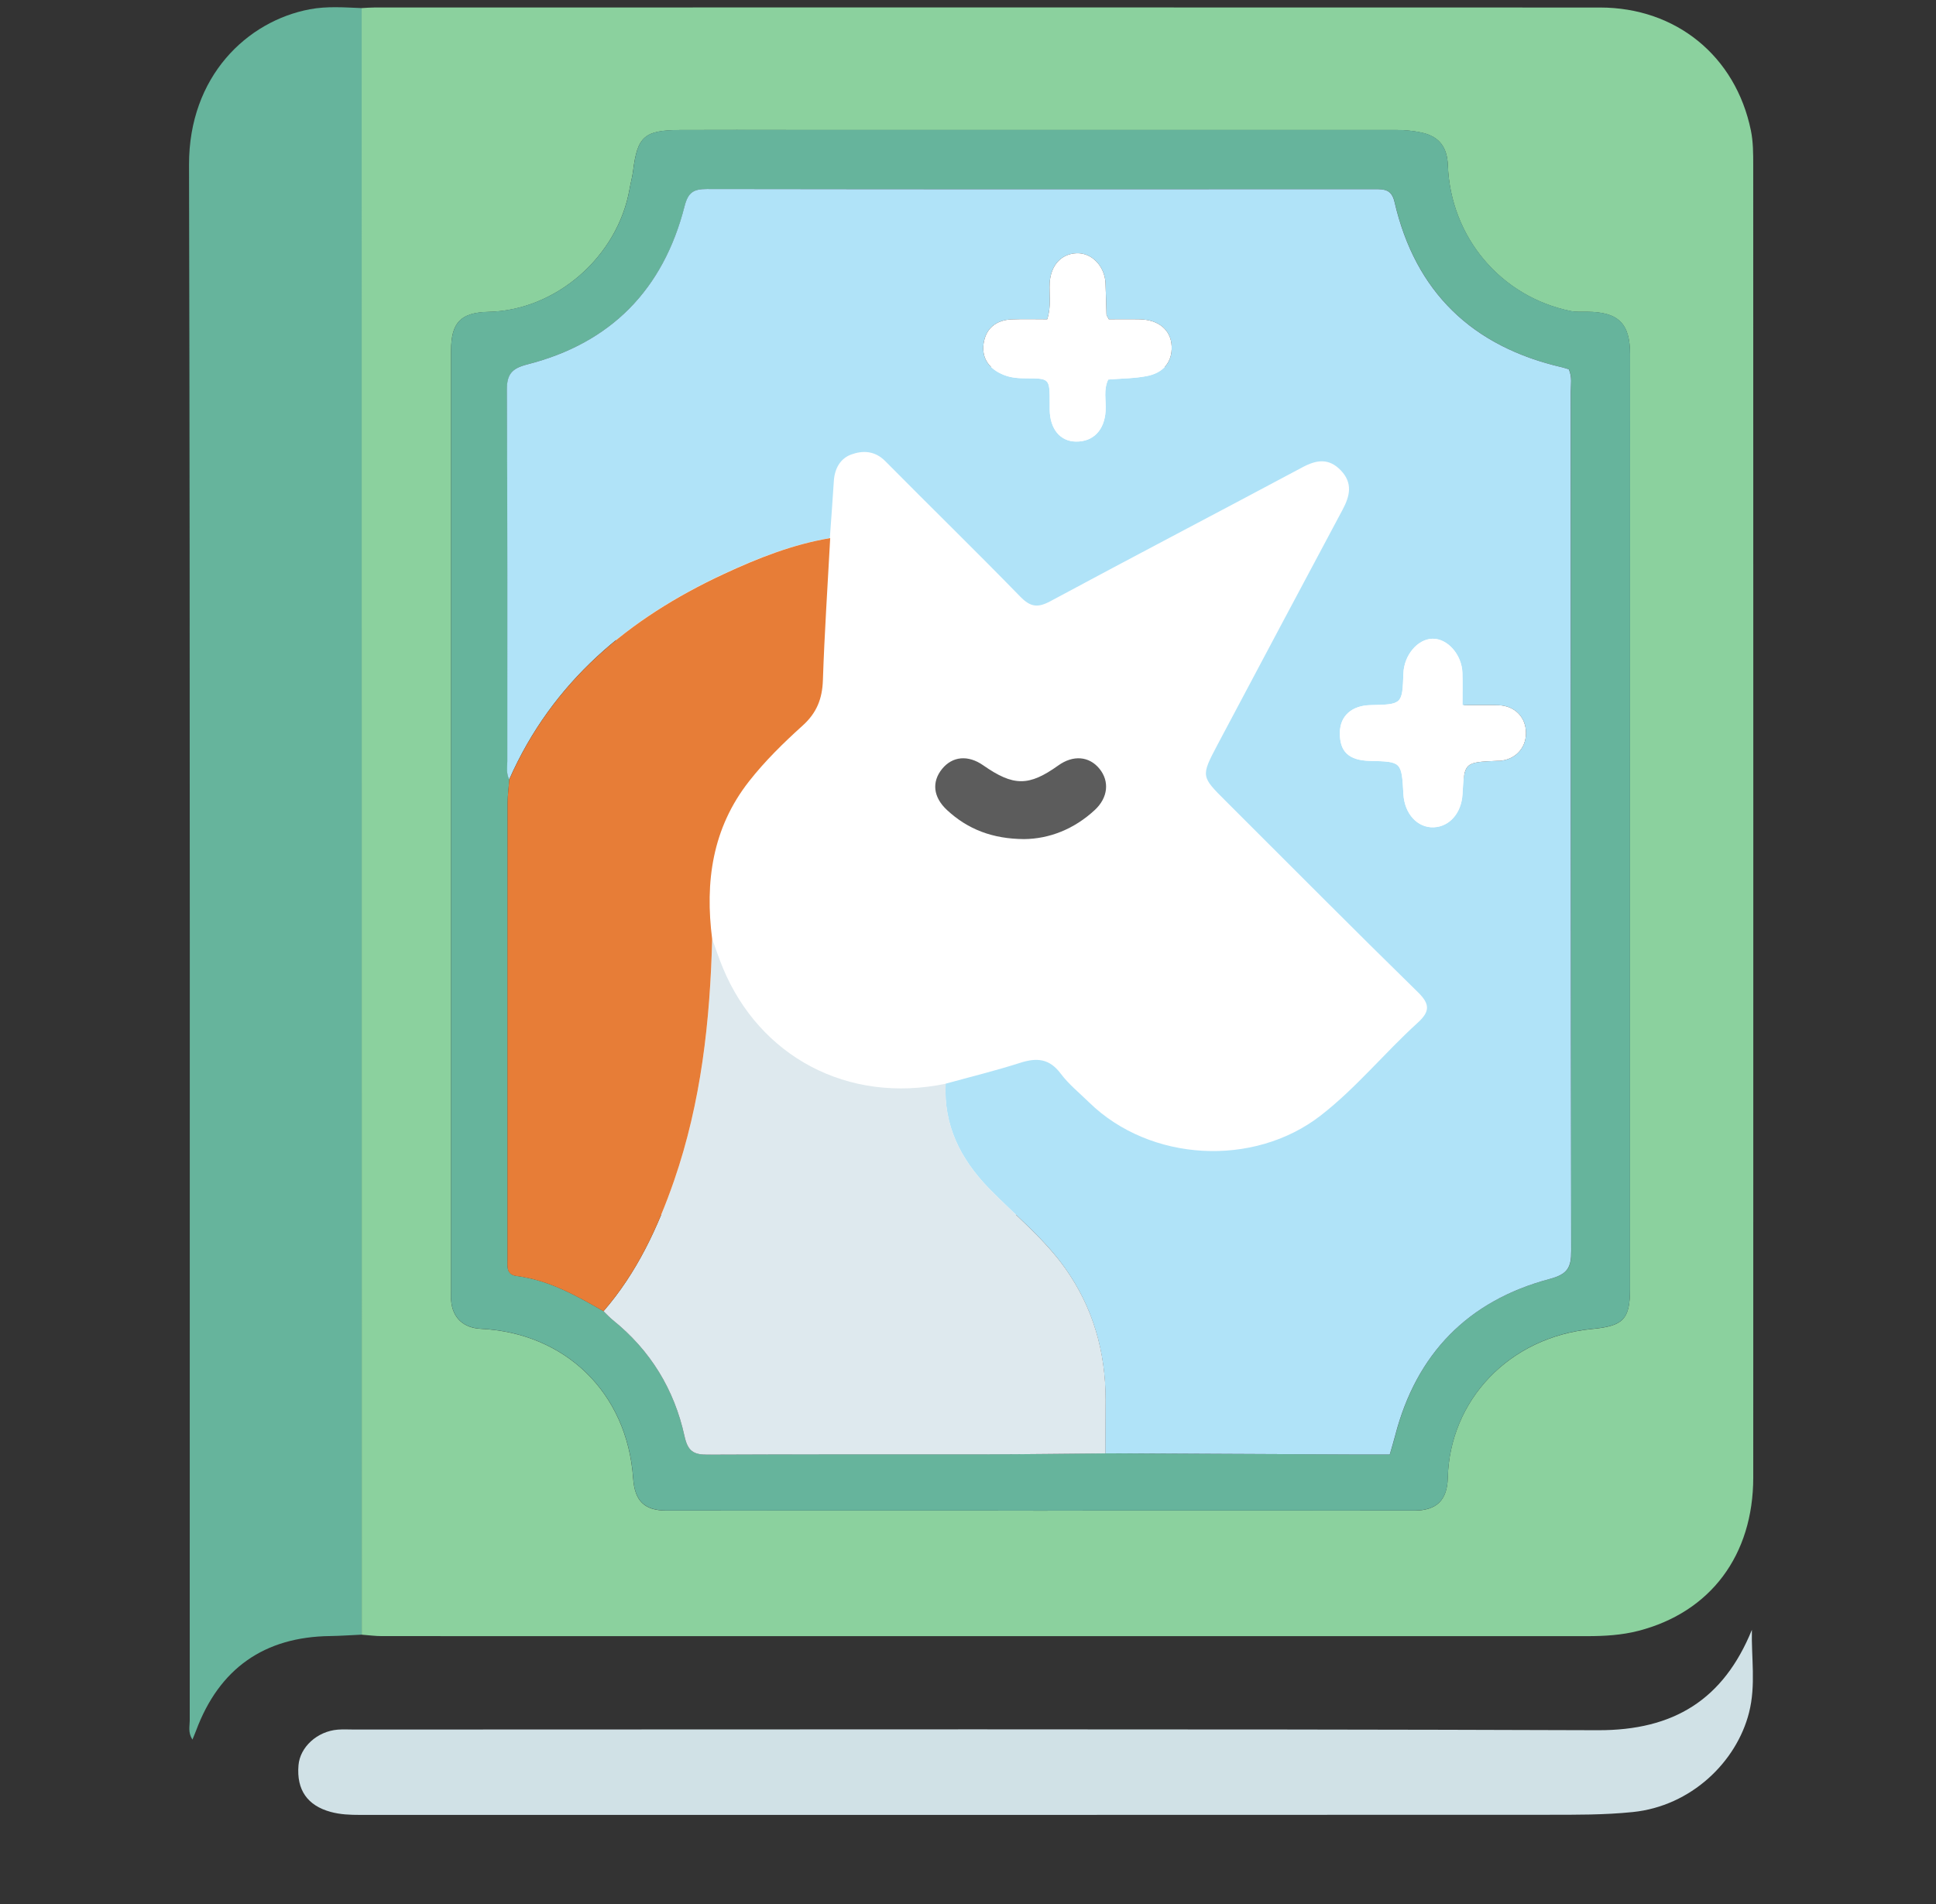
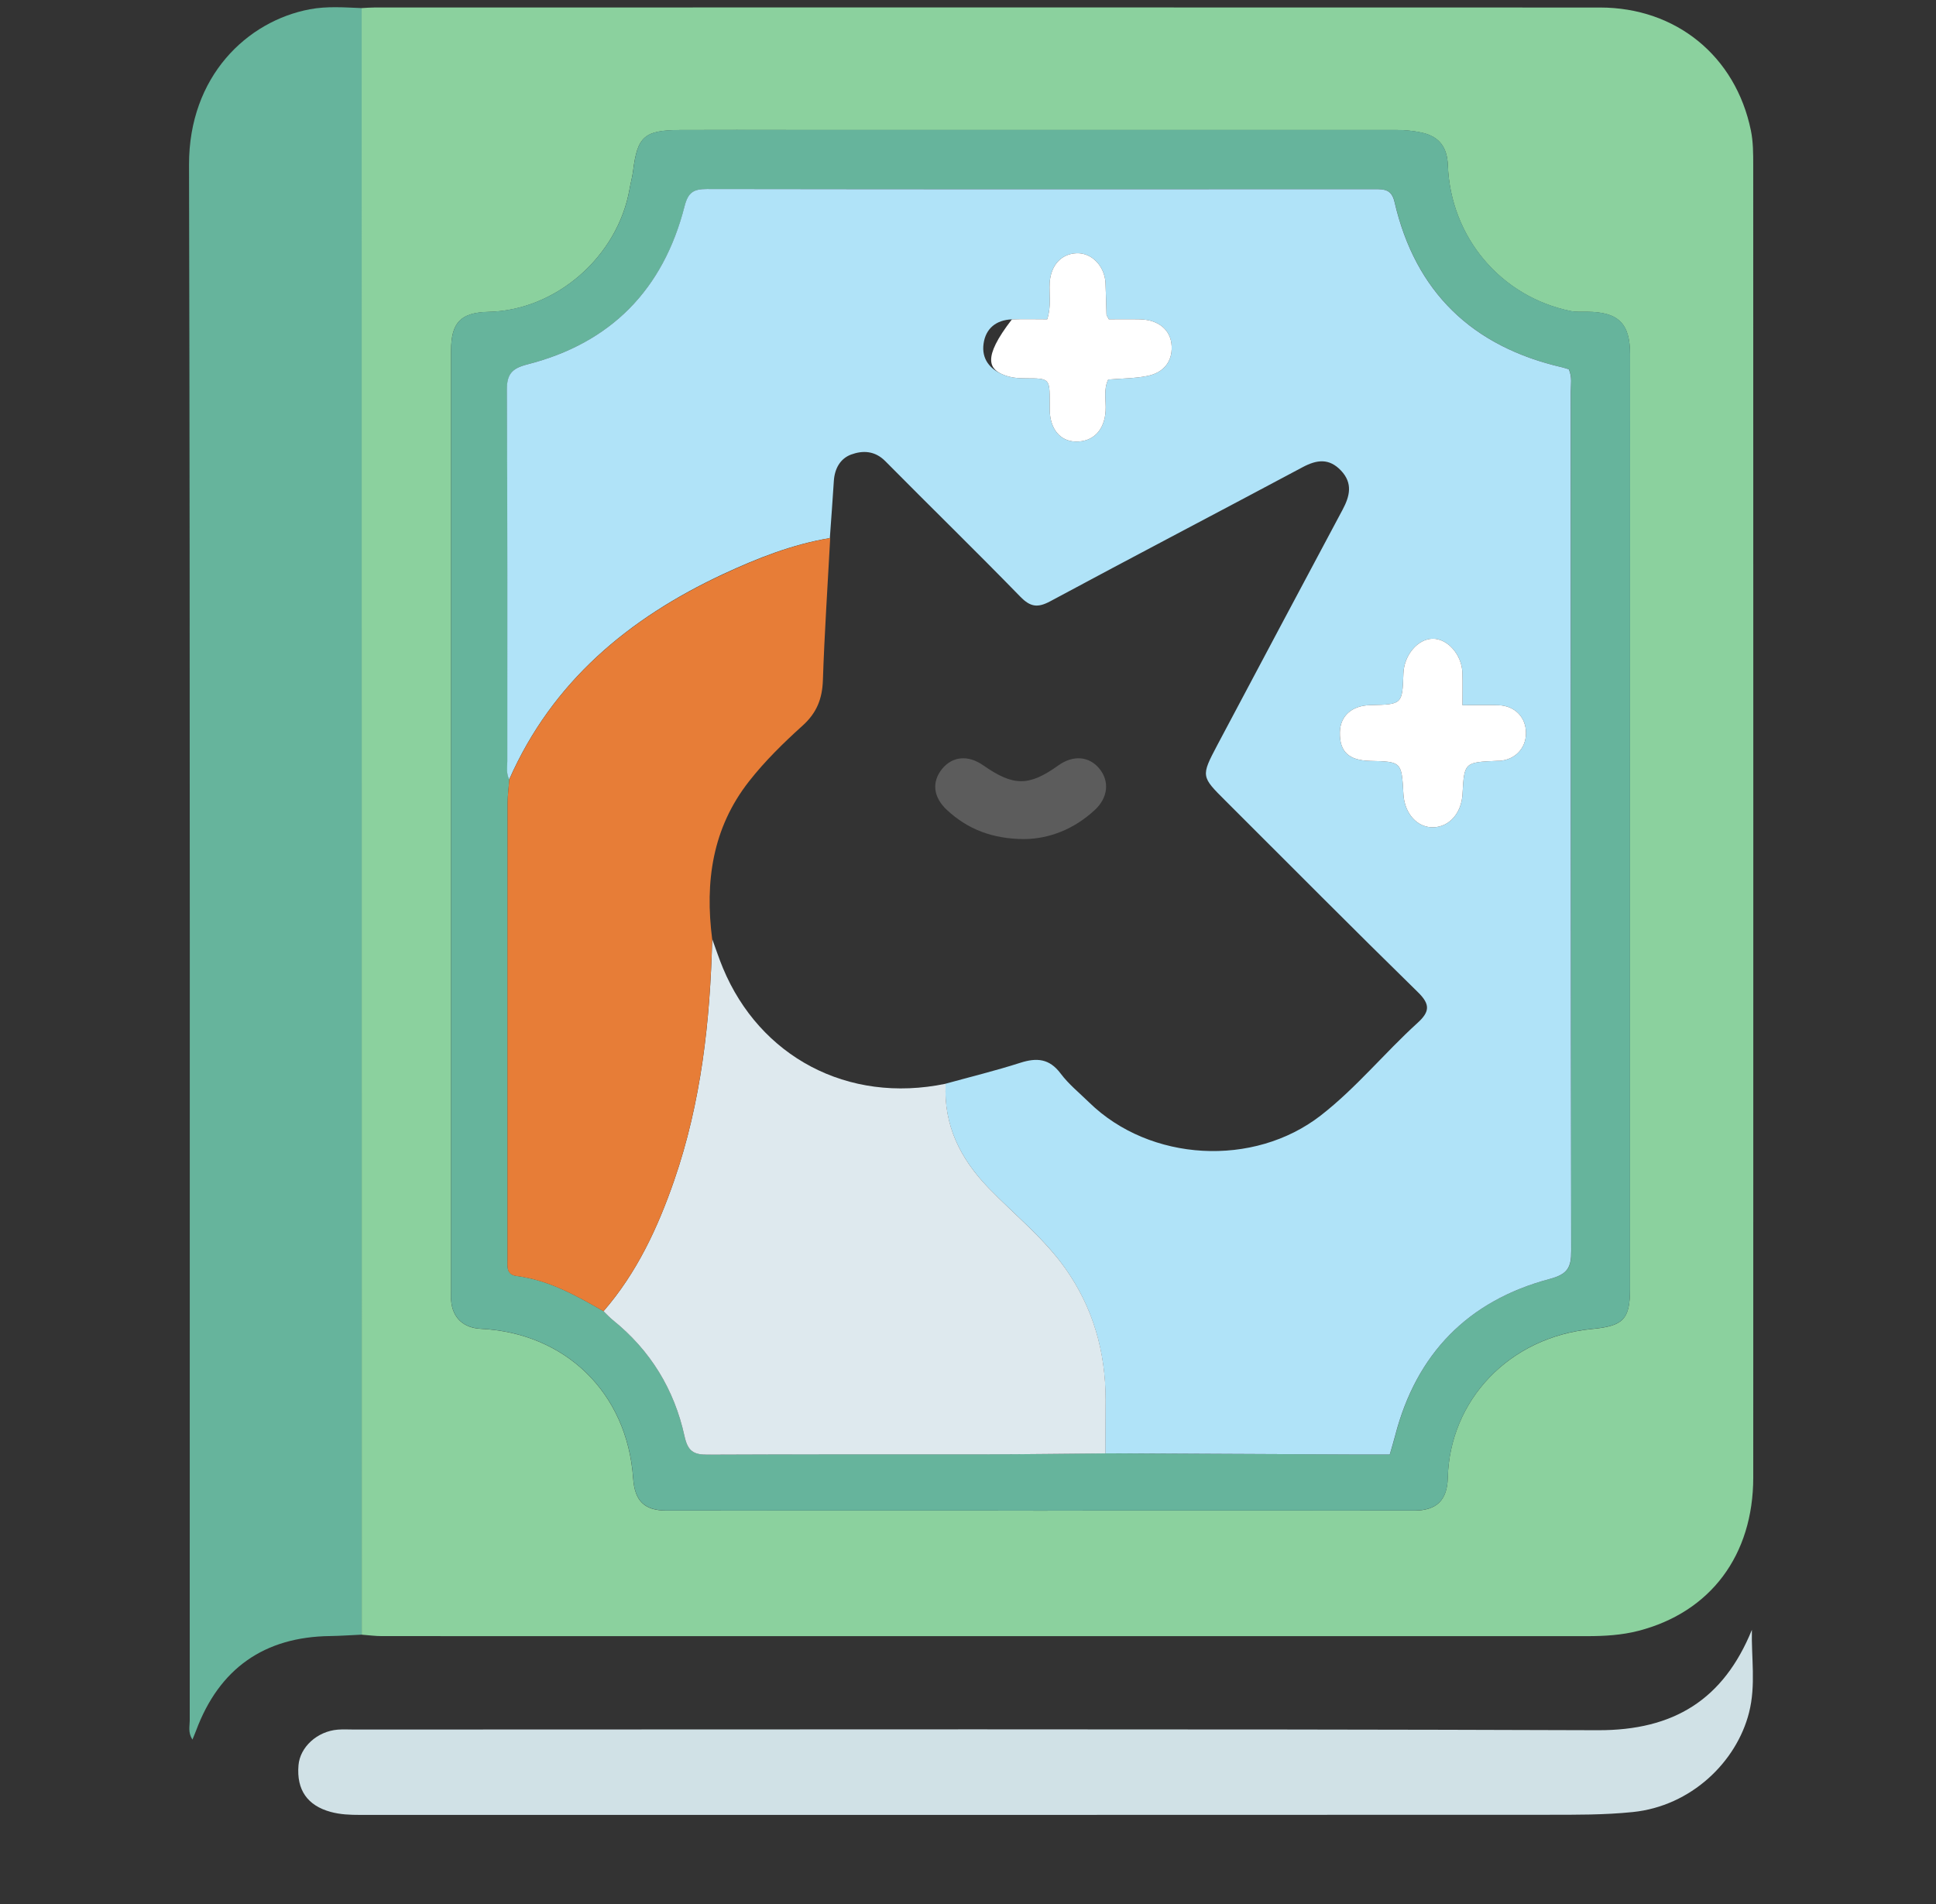
<svg xmlns="http://www.w3.org/2000/svg" width="61" height="60" viewBox="0 0 61 60" fill="none">
  <rect x="0" y="0" width="61" height="60" fill="#333333" stroke="none" />
  <path d="M11.395 0.255C11.531 0.248 11.667 0.236 11.805 0.236C24.675 0.234 37.545 0.233 50.416 0.237C52.811 0.239 54.686 1.769 55.167 4.109C55.241 4.467 55.241 4.845 55.241 5.214C55.244 18.995 55.245 32.775 55.242 46.556C55.242 49.008 53.898 50.802 51.627 51.391C51.097 51.528 50.55 51.559 50.002 51.559C37.347 51.559 24.691 51.559 12.036 51.558C11.823 51.558 11.609 51.528 11.397 51.513C11.395 34.427 11.395 17.341 11.395 0.255ZM51.359 25.95C51.359 21.019 51.359 16.089 51.359 11.158C51.359 10.192 50.992 9.833 50.011 9.825C49.836 9.823 49.655 9.836 49.486 9.802C47.284 9.352 45.702 7.469 45.619 5.209C45.598 4.662 45.369 4.302 44.789 4.178C44.517 4.12 44.253 4.097 43.98 4.097C37.653 4.097 31.326 4.097 24.998 4.097C23.808 4.097 22.616 4.092 21.425 4.098C20.3 4.103 20.083 4.302 19.947 5.389C19.923 5.581 19.869 5.769 19.836 5.959C19.462 8.089 17.517 9.783 15.394 9.828C14.519 9.847 14.213 10.161 14.213 11.05C14.213 20.911 14.213 30.773 14.213 40.634C14.213 40.752 14.206 40.869 14.214 40.984C14.258 41.533 14.605 41.848 15.156 41.875C17.788 42.005 19.759 43.862 19.95 46.591C20 47.294 20.297 47.603 21.006 47.603C28.856 47.606 36.706 47.606 44.556 47.603C45.267 47.603 45.598 47.272 45.616 46.578C45.675 44.142 47.533 42.133 50.167 41.88C51.138 41.786 51.358 41.581 51.358 40.628C51.359 35.733 51.359 30.842 51.359 25.95Z" fill="#8BD19E" />
  <path d="M11.395 0.255C11.395 17.34 11.395 34.426 11.395 51.512C11.066 51.526 10.736 51.551 10.405 51.556C8.328 51.58 6.908 52.578 6.18 54.531C6.149 54.614 6.113 54.697 6.063 54.819C5.92 54.597 5.978 54.403 5.978 54.223C5.975 37.878 5.994 21.534 5.956 5.189C5.952 2.403 7.786 0.664 9.763 0.292C10.305 0.19 10.85 0.234 11.395 0.255Z" fill="#66B49C" />
  <path d="M55.199 51.359C55.178 52.227 55.33 53.102 55.109 53.969C54.714 55.525 53.284 56.914 51.447 57.102C50.548 57.194 49.658 57.188 48.764 57.188C36.291 57.194 23.816 57.192 11.342 57.192C11.03 57.192 10.725 57.181 10.417 57.097C9.691 56.898 9.339 56.409 9.405 55.627C9.453 55.053 9.995 54.558 10.641 54.505C10.816 54.491 10.992 54.502 11.167 54.502C24.227 54.502 37.288 54.478 50.347 54.523C52.742 54.531 54.306 53.555 55.199 51.359Z" fill="#D0E1E6" />
-   <rect x="19.406" y="11.562" width="26.719" height="26.719" fill="white" />
  <path d="M51.359 25.95C51.359 30.842 51.359 35.734 51.359 40.625C51.359 41.579 51.139 41.784 50.169 41.876C47.535 42.129 45.677 44.139 45.617 46.575C45.6 47.269 45.269 47.6 44.558 47.6C36.708 47.603 28.858 47.603 21.008 47.6C20.299 47.6 20 47.29 19.952 46.587C19.761 43.859 17.789 42.003 15.158 41.872C14.605 41.845 14.258 41.529 14.216 40.981C14.206 40.865 14.214 40.747 14.214 40.631C14.214 30.77 14.214 20.907 14.214 11.047C14.214 10.159 14.521 9.843 15.396 9.825C17.519 9.779 19.464 8.086 19.838 5.956C19.87 5.765 19.925 5.578 19.949 5.386C20.084 4.297 20.303 4.1 21.427 4.095C22.617 4.089 23.809 4.093 25 4.093C31.327 4.093 37.653 4.093 43.981 4.093C44.253 4.093 44.519 4.117 44.791 4.175C45.369 4.298 45.599 4.659 45.62 5.206C45.705 7.465 47.286 9.348 49.488 9.798C49.658 9.833 49.838 9.82 50.013 9.822C50.994 9.829 51.361 10.189 51.361 11.154C51.359 16.087 51.359 21.018 51.359 25.95ZM19.016 41.319C19.114 41.412 19.206 41.514 19.311 41.598C20.495 42.551 21.245 43.786 21.567 45.253C21.671 45.725 21.847 45.842 22.296 45.839C25.225 45.822 28.153 45.834 31.083 45.829C32.331 45.828 33.58 45.809 34.83 45.798C37.406 45.811 39.983 45.823 42.559 45.834C42.966 45.836 43.374 45.834 43.792 45.834C43.858 45.606 43.916 45.423 43.963 45.239C44.63 42.656 46.255 40.987 48.828 40.304C49.391 40.154 49.511 39.95 49.51 39.417C49.494 30.393 49.499 21.372 49.495 12.348C49.495 12.118 49.544 11.883 49.433 11.637C49.37 11.618 49.3 11.594 49.227 11.576C46.392 10.923 44.6 9.208 43.942 6.364C43.85 5.965 43.62 5.961 43.308 5.961C36.299 5.965 29.289 5.967 22.278 5.956C21.86 5.956 21.684 6.059 21.572 6.5C20.903 9.117 19.256 10.812 16.619 11.482C16.131 11.606 15.97 11.789 15.974 12.295C15.995 16.192 15.985 20.09 15.988 23.987C15.988 24.179 15.949 24.378 16.049 24.561C16.03 24.812 15.995 25.062 15.995 25.314C15.992 28.717 15.992 32.122 15.992 35.525C15.992 36.906 15.992 38.287 15.992 39.669C15.992 39.898 15.944 40.167 16.28 40.209C17.289 40.337 18.155 40.823 19.016 41.319Z" fill="#66B49C" />
  <path d="M16.045 24.561C15.945 24.378 15.984 24.18 15.984 23.987C15.983 20.09 15.992 16.192 15.97 12.295C15.967 11.789 16.128 11.608 16.616 11.483C19.253 10.812 20.9 9.119 21.569 6.5C21.681 6.058 21.856 5.955 22.275 5.956C29.284 5.967 36.294 5.965 43.305 5.961C43.617 5.961 43.847 5.965 43.939 6.364C44.597 9.208 46.389 10.923 49.223 11.576C49.297 11.594 49.367 11.619 49.43 11.637C49.541 11.883 49.492 12.12 49.492 12.348C49.495 21.372 49.491 30.394 49.506 39.417C49.508 39.95 49.387 40.154 48.825 40.304C46.253 40.989 44.628 42.658 43.959 45.239C43.911 45.423 43.855 45.606 43.789 45.834C43.369 45.834 42.962 45.836 42.556 45.834C39.98 45.823 37.403 45.811 34.827 45.798C34.83 45.236 34.834 44.672 34.834 44.108C34.834 42.594 34.437 41.198 33.556 39.958C32.877 39.001 31.953 38.27 31.144 37.433C30.255 36.511 29.728 35.456 29.794 34.15C30.581 33.933 31.375 33.739 32.151 33.49C32.669 33.325 33.064 33.358 33.416 33.826C33.67 34.166 34.012 34.442 34.319 34.742C36.233 36.611 39.502 36.795 41.619 35.148C42.731 34.283 43.62 33.184 44.658 32.24C45.047 31.887 45.075 31.656 44.675 31.265C42.639 29.273 40.634 27.251 38.619 25.24C37.845 24.469 37.836 24.464 38.353 23.484C39.664 21.006 40.986 18.534 42.303 16.061C42.528 15.639 42.633 15.231 42.253 14.829C41.877 14.433 41.492 14.483 41.042 14.723C38.395 16.137 35.734 17.526 33.091 18.948C32.695 19.161 32.464 19.128 32.148 18.803C30.747 17.364 29.308 15.962 27.895 14.533C27.567 14.201 27.186 14.189 26.819 14.323C26.473 14.45 26.297 14.772 26.273 15.156C26.236 15.756 26.189 16.356 26.147 16.956C24.966 17.153 23.862 17.59 22.787 18.09C19.812 19.48 17.405 21.476 16.045 24.561ZM34.937 10.061C34.88 9.95 34.864 9.933 34.864 9.915C34.853 9.586 34.847 9.255 34.833 8.925C34.809 8.386 34.398 7.961 33.923 7.98C33.434 7.998 33.106 8.364 33.073 8.917C33.053 9.28 33.13 9.65 32.995 10.061C32.617 10.061 32.25 10.05 31.884 10.064C31.389 10.081 31.058 10.35 30.991 10.828C30.923 11.306 31.183 11.64 31.634 11.817C31.856 11.905 32.086 11.922 32.323 11.922C33.073 11.923 33.073 11.926 33.075 12.686C33.075 12.764 33.075 12.842 33.075 12.92C33.084 13.519 33.406 13.908 33.897 13.915C34.447 13.925 34.801 13.553 34.836 12.947C34.855 12.623 34.762 12.289 34.917 11.961C35.327 11.926 35.737 11.928 36.133 11.851C36.628 11.758 36.939 11.43 36.917 10.912C36.895 10.387 36.494 10.075 35.914 10.062C35.587 10.055 35.258 10.061 34.937 10.061ZM46.08 22.222C46.08 21.82 46.087 21.512 46.078 21.204C46.061 20.631 45.611 20.122 45.141 20.128C44.669 20.134 44.239 20.644 44.219 21.222C44.184 22.198 44.184 22.198 43.178 22.22C42.594 22.233 42.228 22.559 42.217 23.075C42.205 23.686 42.494 23.961 43.166 23.978C44.162 24.001 44.162 24.001 44.219 25.023C44.252 25.642 44.662 26.092 45.176 26.07C45.673 26.05 46.047 25.619 46.081 25.028C46.137 24.02 46.137 24.02 47.186 23.976C47.205 23.975 47.225 23.976 47.244 23.976C47.731 23.944 48.075 23.59 48.081 23.115C48.089 22.612 47.739 22.242 47.22 22.223C46.872 22.212 46.525 22.222 46.08 22.222Z" fill="#B0E3F8" />
-   <path d="M34.937 10.061C34.88 9.95 34.864 9.933 34.864 9.915C34.853 9.586 34.847 9.255 34.833 8.925C34.809 8.386 34.398 7.961 33.923 7.98C33.434 7.998 33.106 8.364 33.073 8.917C33.053 9.28 33.13 9.65 32.995 10.061C32.617 10.061 32.25 10.05 31.884 10.064C31.389 10.081 31.058 10.35 30.991 10.828C30.923 11.306 31.183 11.64 31.634 11.817C31.856 11.905 32.086 11.922 32.323 11.922C33.073 11.923 33.073 11.926 33.075 12.686V12.92C33.084 13.519 33.406 13.908 33.897 13.915C34.447 13.925 34.801 13.553 34.836 12.947C34.855 12.623 34.762 12.289 34.917 11.961C35.327 11.926 35.737 11.928 36.133 11.851C36.628 11.758 36.939 11.43 36.917 10.912C36.895 10.387 36.494 10.075 35.914 10.062C35.587 10.055 35.258 10.061 34.937 10.061Z" fill="white" />
+   <path d="M34.937 10.061C34.88 9.95 34.864 9.933 34.864 9.915C34.853 9.586 34.847 9.255 34.833 8.925C34.809 8.386 34.398 7.961 33.923 7.98C33.434 7.998 33.106 8.364 33.073 8.917C33.053 9.28 33.13 9.65 32.995 10.061C32.617 10.061 32.25 10.05 31.884 10.064C30.923 11.306 31.183 11.64 31.634 11.817C31.856 11.905 32.086 11.922 32.323 11.922C33.073 11.923 33.073 11.926 33.075 12.686V12.92C33.084 13.519 33.406 13.908 33.897 13.915C34.447 13.925 34.801 13.553 34.836 12.947C34.855 12.623 34.762 12.289 34.917 11.961C35.327 11.926 35.737 11.928 36.133 11.851C36.628 11.758 36.939 11.43 36.917 10.912C36.895 10.387 36.494 10.075 35.914 10.062C35.587 10.055 35.258 10.061 34.937 10.061Z" fill="white" />
  <path d="M46.08 22.222C46.08 21.82 46.087 21.512 46.078 21.204C46.061 20.631 45.611 20.122 45.141 20.128C44.669 20.134 44.239 20.644 44.219 21.222C44.184 22.198 44.184 22.198 43.178 22.22C42.594 22.233 42.228 22.559 42.217 23.075C42.205 23.686 42.494 23.961 43.166 23.978C44.162 24.001 44.162 24.001 44.219 25.023C44.252 25.642 44.662 26.092 45.176 26.07C45.673 26.05 46.047 25.619 46.081 25.028C46.137 24.02 46.137 24.02 47.186 23.976C47.205 23.975 47.225 23.976 47.244 23.976C47.731 23.944 48.075 23.59 48.081 23.115C48.089 22.612 47.739 22.242 47.22 22.223C46.872 22.212 46.525 22.222 46.08 22.222Z" fill="white" />
  <path d="M29.797 34.151C29.73 35.457 30.258 36.514 31.147 37.434C31.955 38.272 32.878 39.003 33.559 39.959C34.441 41.2 34.837 42.595 34.837 44.109C34.837 44.673 34.833 45.236 34.83 45.8C33.581 45.81 32.333 45.828 31.083 45.831C28.153 45.836 25.225 45.825 22.295 45.84C21.847 45.843 21.67 45.726 21.567 45.254C21.245 43.787 20.495 42.553 19.311 41.6C19.205 41.515 19.114 41.414 19.016 41.32C20.064 40.112 20.725 38.693 21.242 37.2C22.094 34.736 22.375 32.181 22.441 29.592C22.553 29.898 22.655 30.209 22.78 30.509C23.936 33.287 26.698 34.795 29.797 34.151Z" fill="#DEE9EE" />
  <path d="M22.439 29.592C22.373 32.181 22.092 34.736 21.241 37.2C20.725 38.692 20.064 40.112 19.014 41.32C18.153 40.825 17.289 40.339 16.278 40.211C15.941 40.169 15.991 39.9 15.991 39.67C15.989 38.289 15.991 36.907 15.991 35.526C15.991 32.123 15.989 28.718 15.994 25.315C15.994 25.064 16.028 24.814 16.047 24.562C17.406 21.479 19.814 19.481 22.799 18.092C23.873 17.592 24.977 17.154 26.158 16.957C26.078 18.451 25.978 19.945 25.928 21.439C25.908 22.02 25.733 22.464 25.294 22.861C24.689 23.407 24.102 23.981 23.597 24.626C22.442 26.101 22.209 27.794 22.439 29.592Z" fill="#E77D37" />
  <path d="M32.27 26.442C31.27 26.436 30.491 26.133 29.837 25.525C29.4 25.118 29.353 24.639 29.683 24.231C30.011 23.828 30.505 23.784 30.981 24.118C31.933 24.782 32.417 24.784 33.344 24.122C33.812 23.786 34.317 23.826 34.642 24.225C34.962 24.617 34.916 25.134 34.495 25.525C33.841 26.131 33.061 26.434 32.27 26.442Z" fill="#5C5C5C" />
</svg>